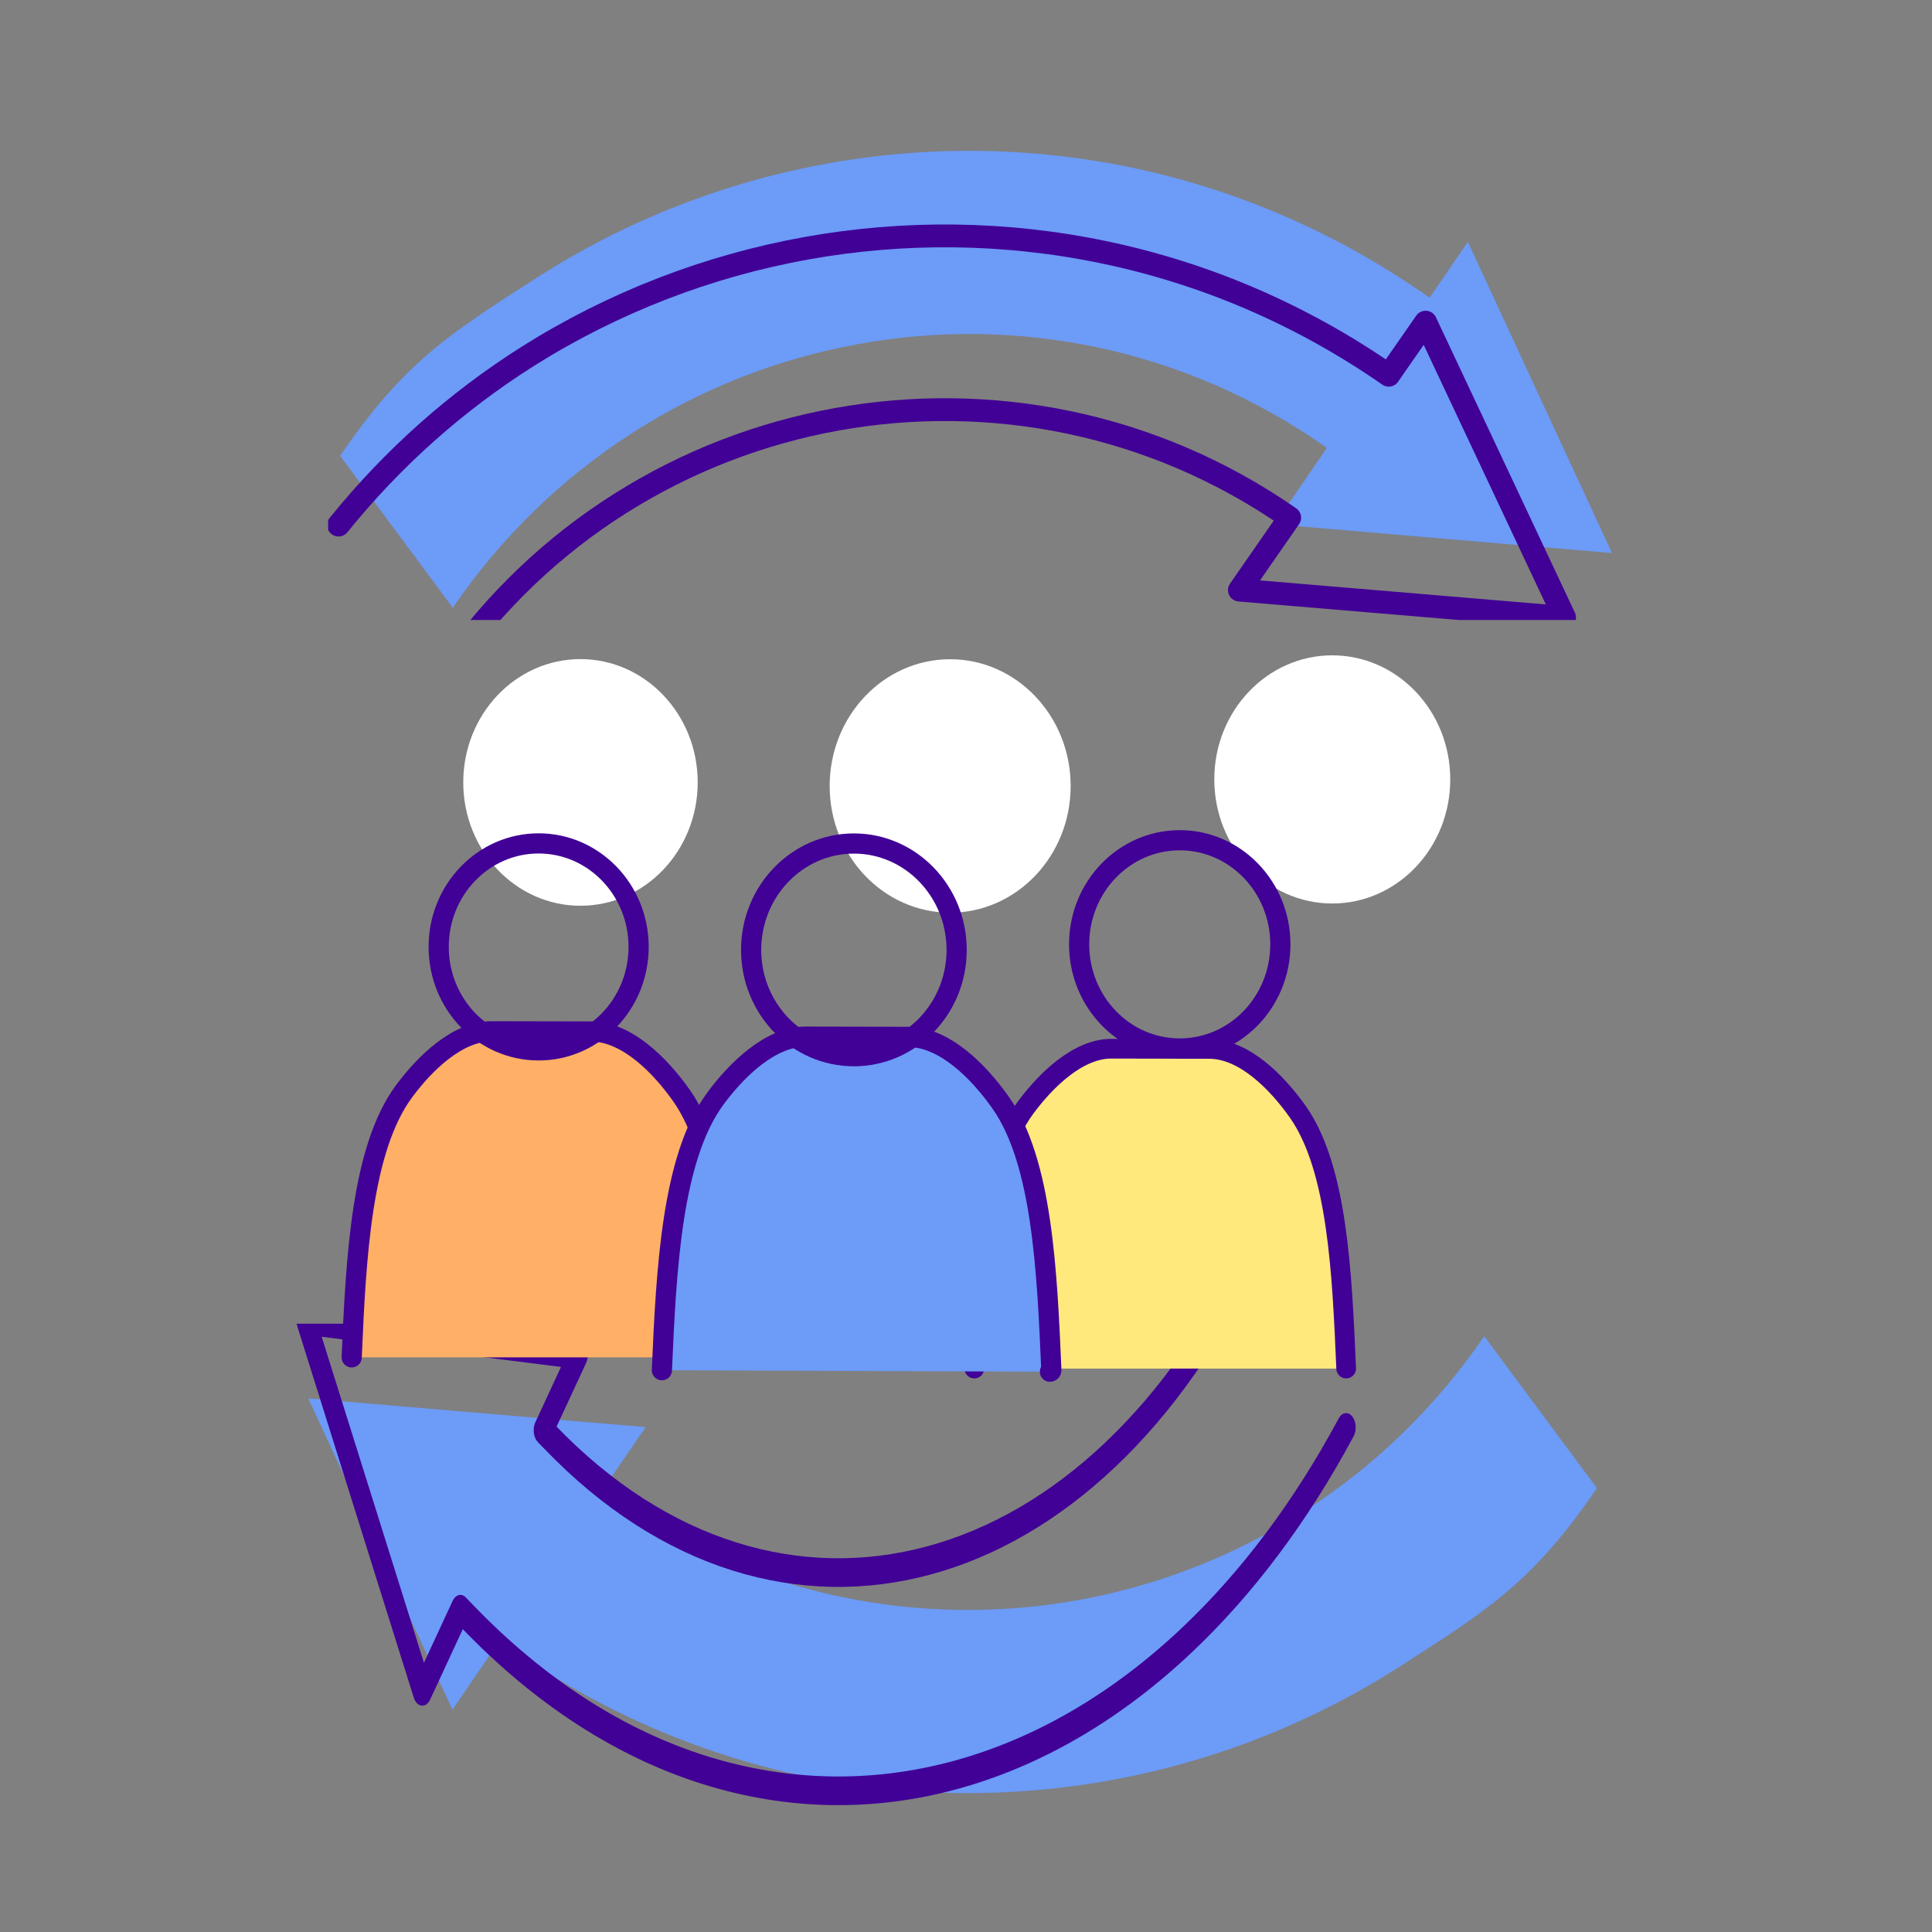
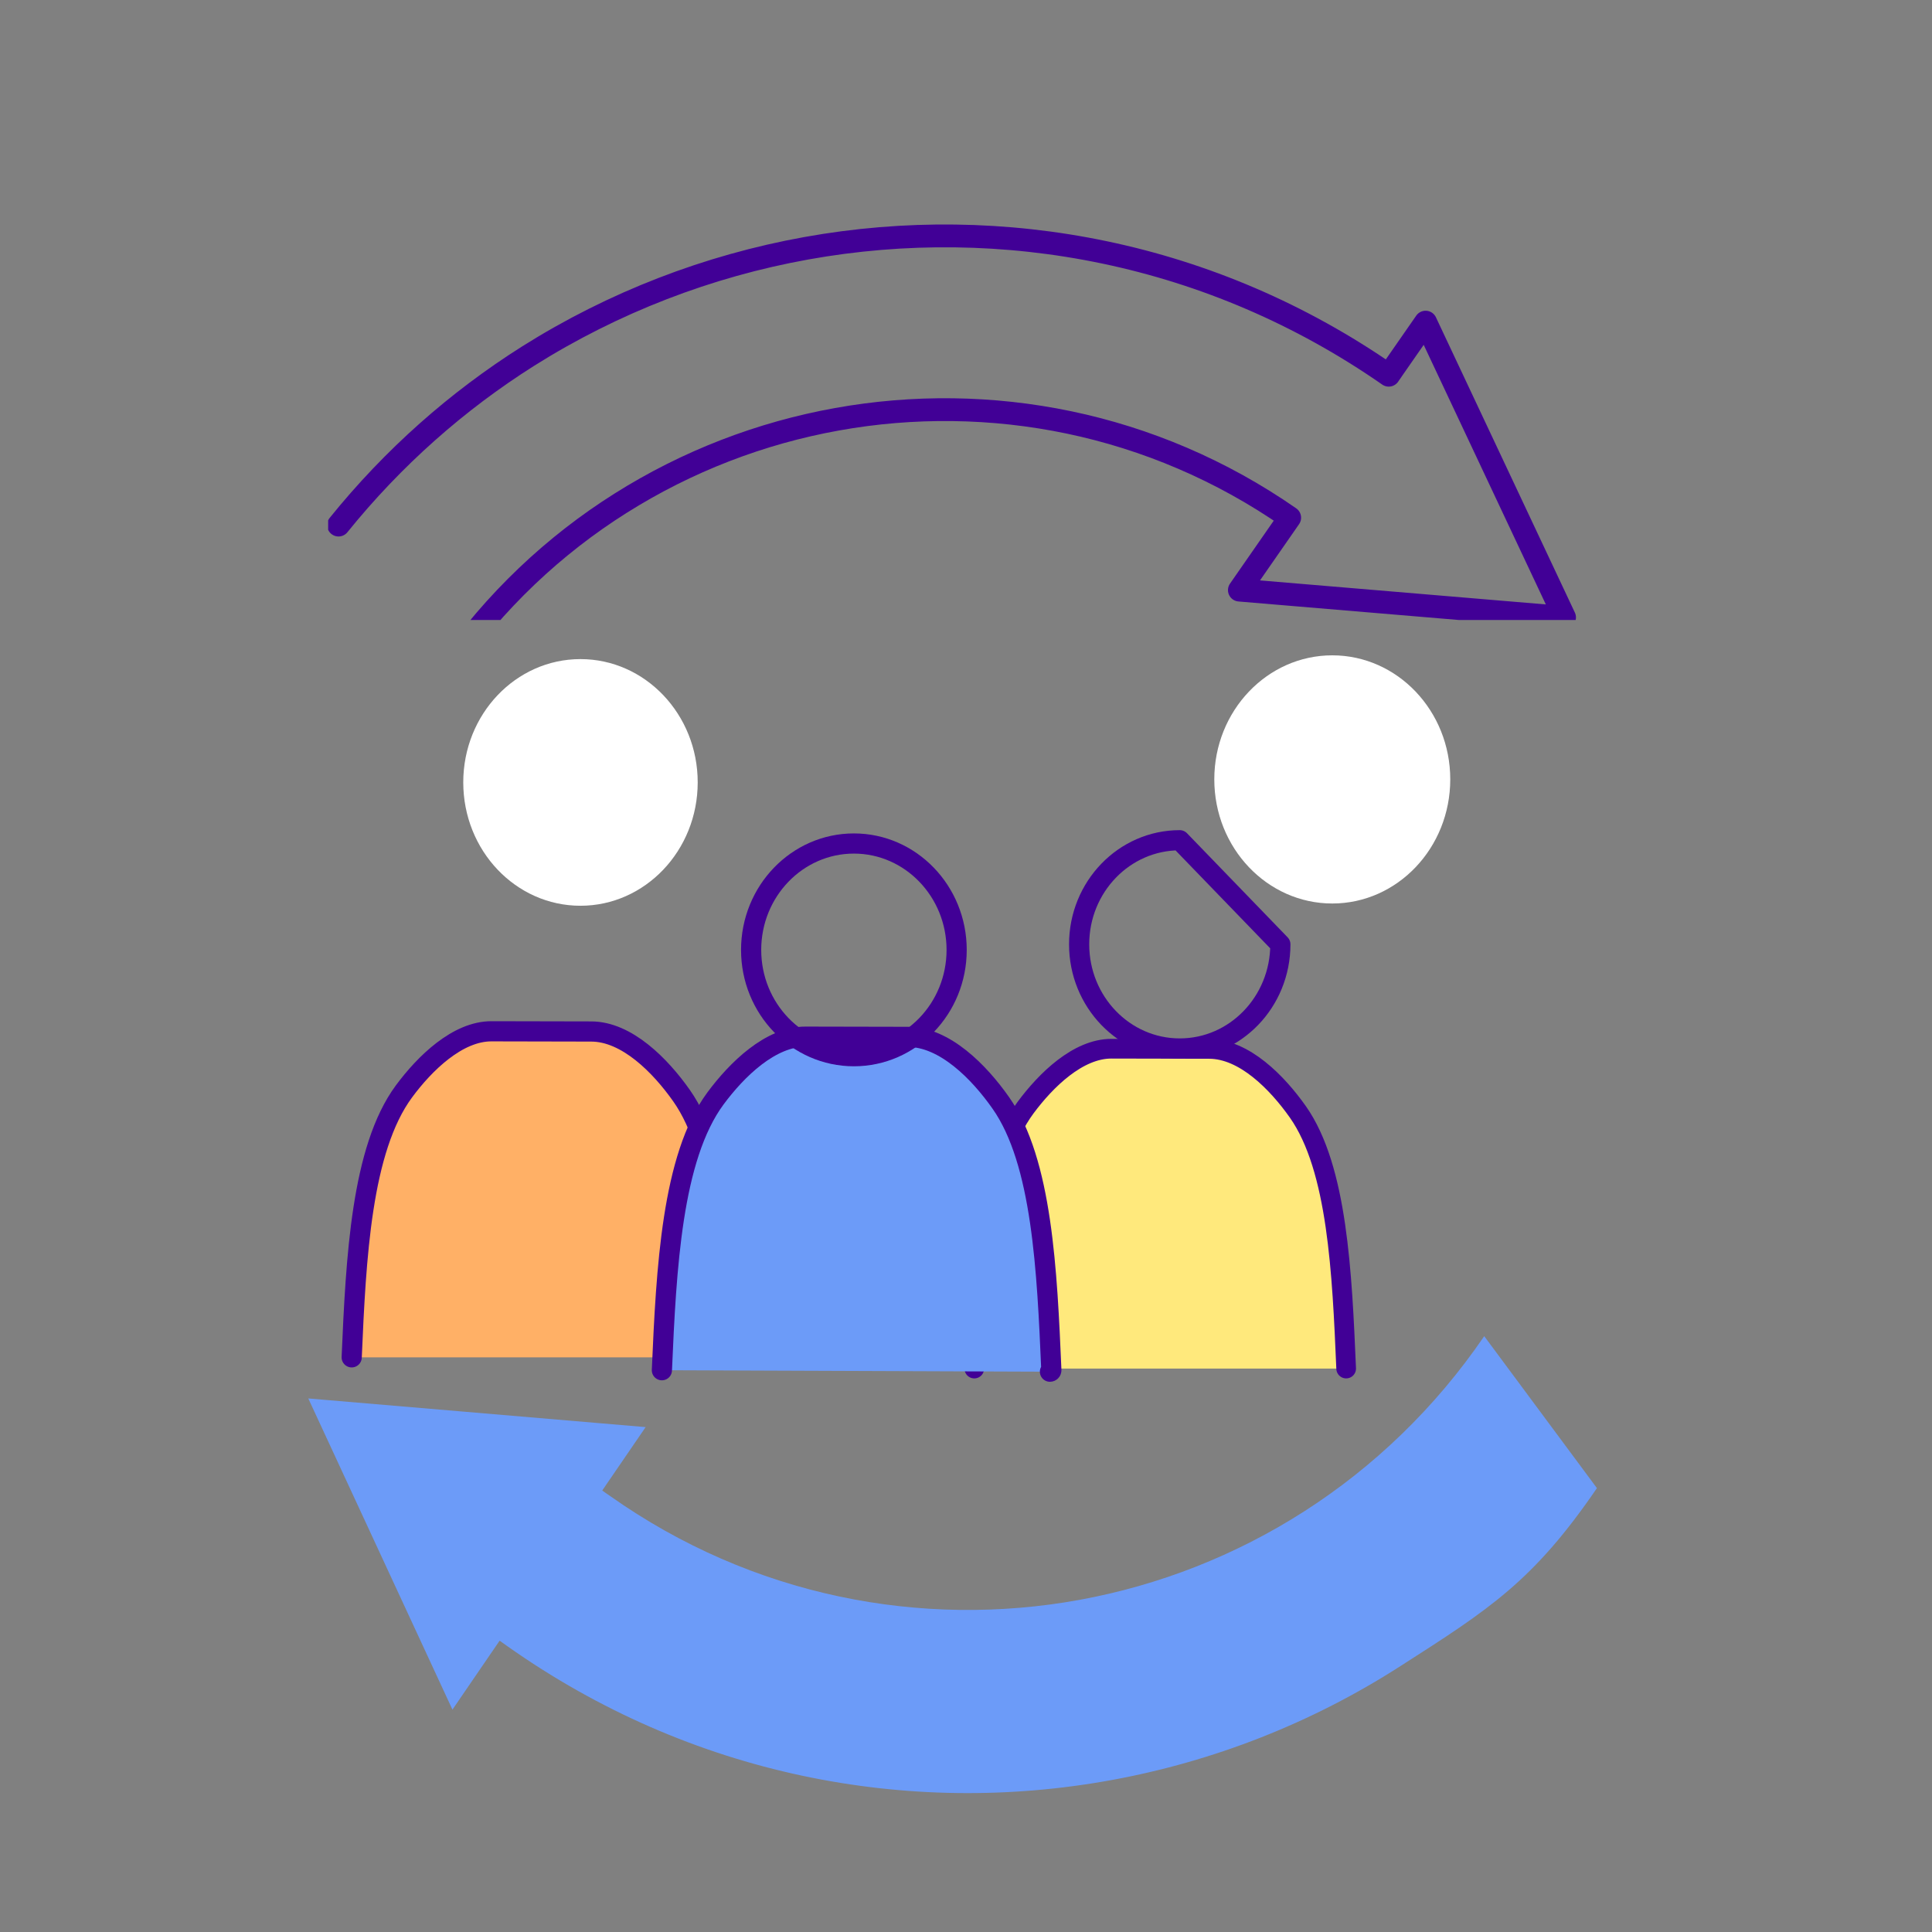
<svg xmlns="http://www.w3.org/2000/svg" width="80" viewBox="0 0 60 60" height="80" preserveAspectRatio="xMidYMid meet">
  <rect x="0" y="0" width="60" height="60" fill="#808080" stroke="none" />
  <defs>
    <clipPath id="1765e2f655">
      <path d="M 9.191 41 L 50 41 L 50 56 L 9.191 56 Z M 9.191 41 " clip-rule="nonzero" />
    </clipPath>
    <clipPath id="8b7a017515">
-       <path d="M 9.207 41.109 L 49.969 41.109 L 49.969 56.062 L 9.207 56.062 Z M 9.207 41.109 " clip-rule="nonzero" />
-     </clipPath>
+       </clipPath>
    <clipPath id="bf80c1e556">
-       <path d="M 10 4.312 L 50.441 4.312 L 50.441 19 L 10 19 Z M 10 4.312 " clip-rule="nonzero" />
-     </clipPath>
+       </clipPath>
    <clipPath id="344f6417d2">
      <path d="M 10.191 4.312 L 50.43 4.312 L 50.43 19.254 L 10.191 19.254 Z M 10.191 4.312 " clip-rule="nonzero" />
    </clipPath>
  </defs>
  <g clip-path="url(#1765e2f655)">
    <path fill="#6c9bf8" d="M 46.094 41.496 C 44.562 43.738 42.648 45.562 40.508 46.934 C 38.363 48.309 35.992 49.234 33.531 49.684 C 31.074 50.133 28.531 50.105 26.055 49.578 C 23.574 49.051 21.156 48.02 18.949 46.461 C 18.844 46.387 18.809 46.367 18.703 46.289 L 20.051 44.32 L 9.574 43.43 L 14.051 53.094 L 15.516 50.953 L 15.758 51.125 C 18.605 53.137 21.715 54.465 24.906 55.145 C 28.094 55.824 31.363 55.859 34.523 55.281 C 37.684 54.703 40.738 53.512 43.492 51.742 C 46.25 49.977 47.617 49.109 49.594 46.215 L 46.094 41.496 " fill-opacity="1" fill-rule="nonzero" />
  </g>
  <g clip-path="url(#8b7a017515)">
    <path stroke-linecap="round" transform="matrix(0.002, 0, 0, -0.003, 9.206, 56.061)" fill="none" stroke-linejoin="round" d="M 14888.497 5784.422 C 14268.943 4893.926 13496.472 4169.429 12632.564 3624.892 C 11767.081 3078.804 10810.162 2711.125 9816.984 2532.716 C 8825.382 2354.307 7799.099 2365.166 6799.615 2574.603 C 5798.555 2784.041 4822.718 3193.607 3932.011 3812.61 C 3889.446 3842.086 3875.258 3849.843 3832.693 3880.871 L 4376.576 4662.769 L 148.476 5018.037 L 1955.114 1178.356 L 2546.291 2028.515 L 2644.032 1960.254 C 3793.281 1161.29 5048.153 633.819 6336.132 363.878 C 7624.11 93.937 8942.041 79.974 10217.408 309.579 C 11492.775 539.185 12725.576 1012.357 13836.99 1715.135 C 14752.92 2293.802 15588.451 3027.608 16299.44 3910.347 " stroke="#410096" stroke-width="296.442" stroke-opacity="1" stroke-miterlimit="10" />
  </g>
  <g clip-path="url(#bf80c1e556)">
    <path fill="#6c9bf8" d="M 14.062 18.875 C 15.594 16.633 17.508 14.812 19.648 13.438 C 21.793 12.062 24.164 11.141 26.625 10.691 C 29.082 10.238 31.625 10.266 34.102 10.793 C 36.582 11.32 39 12.352 41.207 13.91 L 39.586 16.281 L 50.062 17.176 L 45.586 7.512 L 44.555 9.016 L 44.398 9.246 C 41.551 7.238 38.441 5.91 35.25 5.227 C 32.062 4.547 28.793 4.512 25.633 5.09 C 22.473 5.668 19.418 6.859 16.664 8.629 C 13.906 10.398 12.539 11.266 10.562 14.156 L 14.062 18.875 " fill-opacity="1" fill-rule="nonzero" />
  </g>
  <g clip-path="url(#344f6417d2)">
    <path stroke-linecap="round" transform="matrix(0.003, 0, 0, -0.003, 9.206, 56.061)" fill="none" stroke-linejoin="round" d="M 1560.342 11758.042 C 2052.349 12467.016 2667.358 13043.83 3355.163 13477.366 C 4044.224 13912.138 4806.082 14204.868 5596.807 14346.91 C 6386.277 14488.951 7203.36 14480.305 8000.361 14313.561 C 8796.107 14146.816 9573.026 13820.737 10282.168 13327.913 L 9761.294 12578.179 L 13127.524 12295.331 L 11689.157 15352.319 L 11357.806 14875.552 L 11307.601 14802.679 C 10392.619 15438.779 9393.544 15858.729 8368.111 16073.645 C 7343.933 16288.56 6293.398 16299.677 5278.007 16116.875 C 4262.615 15934.073 3282.366 15557.353 2396.252 14999.067 C 1667.028 14538.357 1001.814 13952.898 435.755 13251.334 " stroke="#410096" stroke-width="236.016" stroke-opacity="1" stroke-miterlimit="10" />
  </g>
  <path stroke-linecap="round" transform="matrix(0.002, 0, 0, -0.002, 9.206, 56.061)" fill-opacity="1" fill="#ffb066" fill-rule="nonzero" stroke-linejoin="round" d="M 858.059 6953.705 C 924.68 8497.681 1007.958 10185.891 1669.178 11082.446 C 1992.294 11520.07 2501.95 12018.338 3029.928 12016.699 C 3462.969 12016.699 3979.288 12015.06 4577.218 12013.421 C 5130.178 12013.421 5653.159 11482.372 5981.271 11015.246 C 6609.181 10121.969 6679.134 8458.344 6744.09 6953.705 " stroke="#410096" stroke-width="313.185" stroke-opacity="1" stroke-miterlimit="10" />
  <path fill="#ffffff" d="M 21.668 24.297 C 21.668 26.414 20.035 28.129 18.027 28.129 C 16.016 28.129 14.387 26.414 14.387 24.297 C 14.387 22.184 16.016 20.469 18.027 20.469 C 20.035 20.469 21.668 22.184 21.668 24.297 " fill-opacity="1" fill-rule="nonzero" />
-   <path stroke-linecap="round" transform="matrix(0.002, 0, 0, -0.002, 9.206, 56.061)" fill="none" stroke-linejoin="round" d="M 5313.388 13327.931 C 5313.388 12439.571 4617.191 11720.033 3761.101 11720.033 C 2903.346 11720.033 2208.815 12439.571 2208.815 13327.931 C 2208.815 14214.651 2903.346 14934.189 3761.101 14934.189 C 4617.191 14934.189 5313.388 14214.651 5313.388 13327.931 Z M 5313.388 13327.931 " stroke="#410096" stroke-width="313.185" stroke-opacity="1" stroke-miterlimit="10" />
  <path stroke-linecap="round" transform="matrix(0.002, 0, 0, -0.002, 9.206, 56.061)" fill-opacity="1" fill="#ffe97c" fill-rule="nonzero" stroke-linejoin="round" d="M 10525.845 6779.473 C 10590.797 8292.752 10671.988 9949.849 11319.889 10828.734 C 11638.156 11258.588 12136.666 11747.567 12656.286 11745.97 C 13081.725 11745.97 13588.354 11744.372 14172.926 11742.774 C 14716.903 11742.774 15228.404 11221.835 15551.542 10763.217 C 16166.967 9885.93 16236.791 8255.999 16300.12 6779.473 " stroke="#410096" stroke-width="305.342" stroke-opacity="1" stroke-miterlimit="10" />
  <path fill="#ffffff" d="M 45.039 24.203 C 45.039 26.332 43.398 28.059 41.375 28.059 C 39.352 28.059 37.711 26.332 37.711 24.203 C 37.711 22.078 39.352 20.352 41.375 20.352 C 43.398 20.352 45.039 22.078 45.039 24.203 " fill-opacity="1" fill-rule="nonzero" />
-   <path stroke-linecap="round" transform="matrix(0.002, 0, 0, -0.002, 9.206, 56.061)" fill="none" stroke-linejoin="round" d="M 15278.336 13367.267 C 15278.336 12473.991 14578.808 11749.535 13716.056 11749.535 C 12853.305 11749.535 12153.776 12473.991 12153.776 13367.267 C 12153.776 14258.905 12853.305 14983.361 13716.056 14983.361 C 14578.808 14983.361 15278.336 14258.905 15278.336 13367.267 Z M 15278.336 13367.267 " stroke="#410096" stroke-width="313.185" stroke-opacity="1" stroke-miterlimit="10" />
+   <path stroke-linecap="round" transform="matrix(0.002, 0, 0, -0.002, 9.206, 56.061)" fill="none" stroke-linejoin="round" d="M 15278.336 13367.267 C 15278.336 12473.991 14578.808 11749.535 13716.056 11749.535 C 12853.305 11749.535 12153.776 12473.991 12153.776 13367.267 C 12153.776 14258.905 12853.305 14983.361 13716.056 14983.361 Z M 15278.336 13367.267 " stroke="#410096" stroke-width="313.185" stroke-opacity="1" stroke-miterlimit="10" />
  <path stroke-linecap="round" transform="matrix(0.002, 0, 0, -0.002, 9.206, 56.061)" fill-opacity="1" fill="#6c9bf8" fill-rule="nonzero" stroke-linejoin="round" d="M 5674.811 6753.742 C 5743.098 8333.777 5829.707 10056.407 6505.917 10972.63 C 6839.026 11423.366 7362.007 11934.747 7904.974 11933.108 C 8351.34 11933.108 8880.983 11931.469 9495.568 11929.83 C 10065.184 11929.83 10601.489 11384.029 10937.929 10903.791 C 11580.829 9989.207 11655.779 8292.801 11722.4 6753.742 C 11722.4 6740.63 11712.407 6730.796 11700.748 6730.796 " stroke="#410096" stroke-width="313.185" stroke-opacity="1" stroke-miterlimit="10" />
-   <path fill="#ffffff" d="M 33.25 24.41 C 33.25 26.582 31.574 28.344 29.508 28.344 C 27.441 28.344 25.766 26.582 25.766 24.41 C 25.766 22.238 27.441 20.473 29.508 20.473 C 31.574 20.473 33.25 22.238 33.25 24.41 " fill-opacity="1" fill-rule="nonzero" />
  <path stroke-linecap="round" transform="matrix(0.002, 0, 0, -0.002, 9.206, 56.061)" fill="none" stroke-linejoin="round" d="M 10251.725 13280.398 C 10251.725 12369.092 9537.207 11629.885 8656.134 11629.885 C 7775.062 11629.885 7060.544 12369.092 7060.544 13280.398 C 7060.544 14191.704 7775.062 14932.55 8656.134 14932.55 C 9537.207 14932.55 10251.725 14191.704 10251.725 13280.398 Z M 10251.725 13280.398 " stroke="#410096" stroke-width="313.185" stroke-opacity="1" stroke-miterlimit="10" />
</svg>